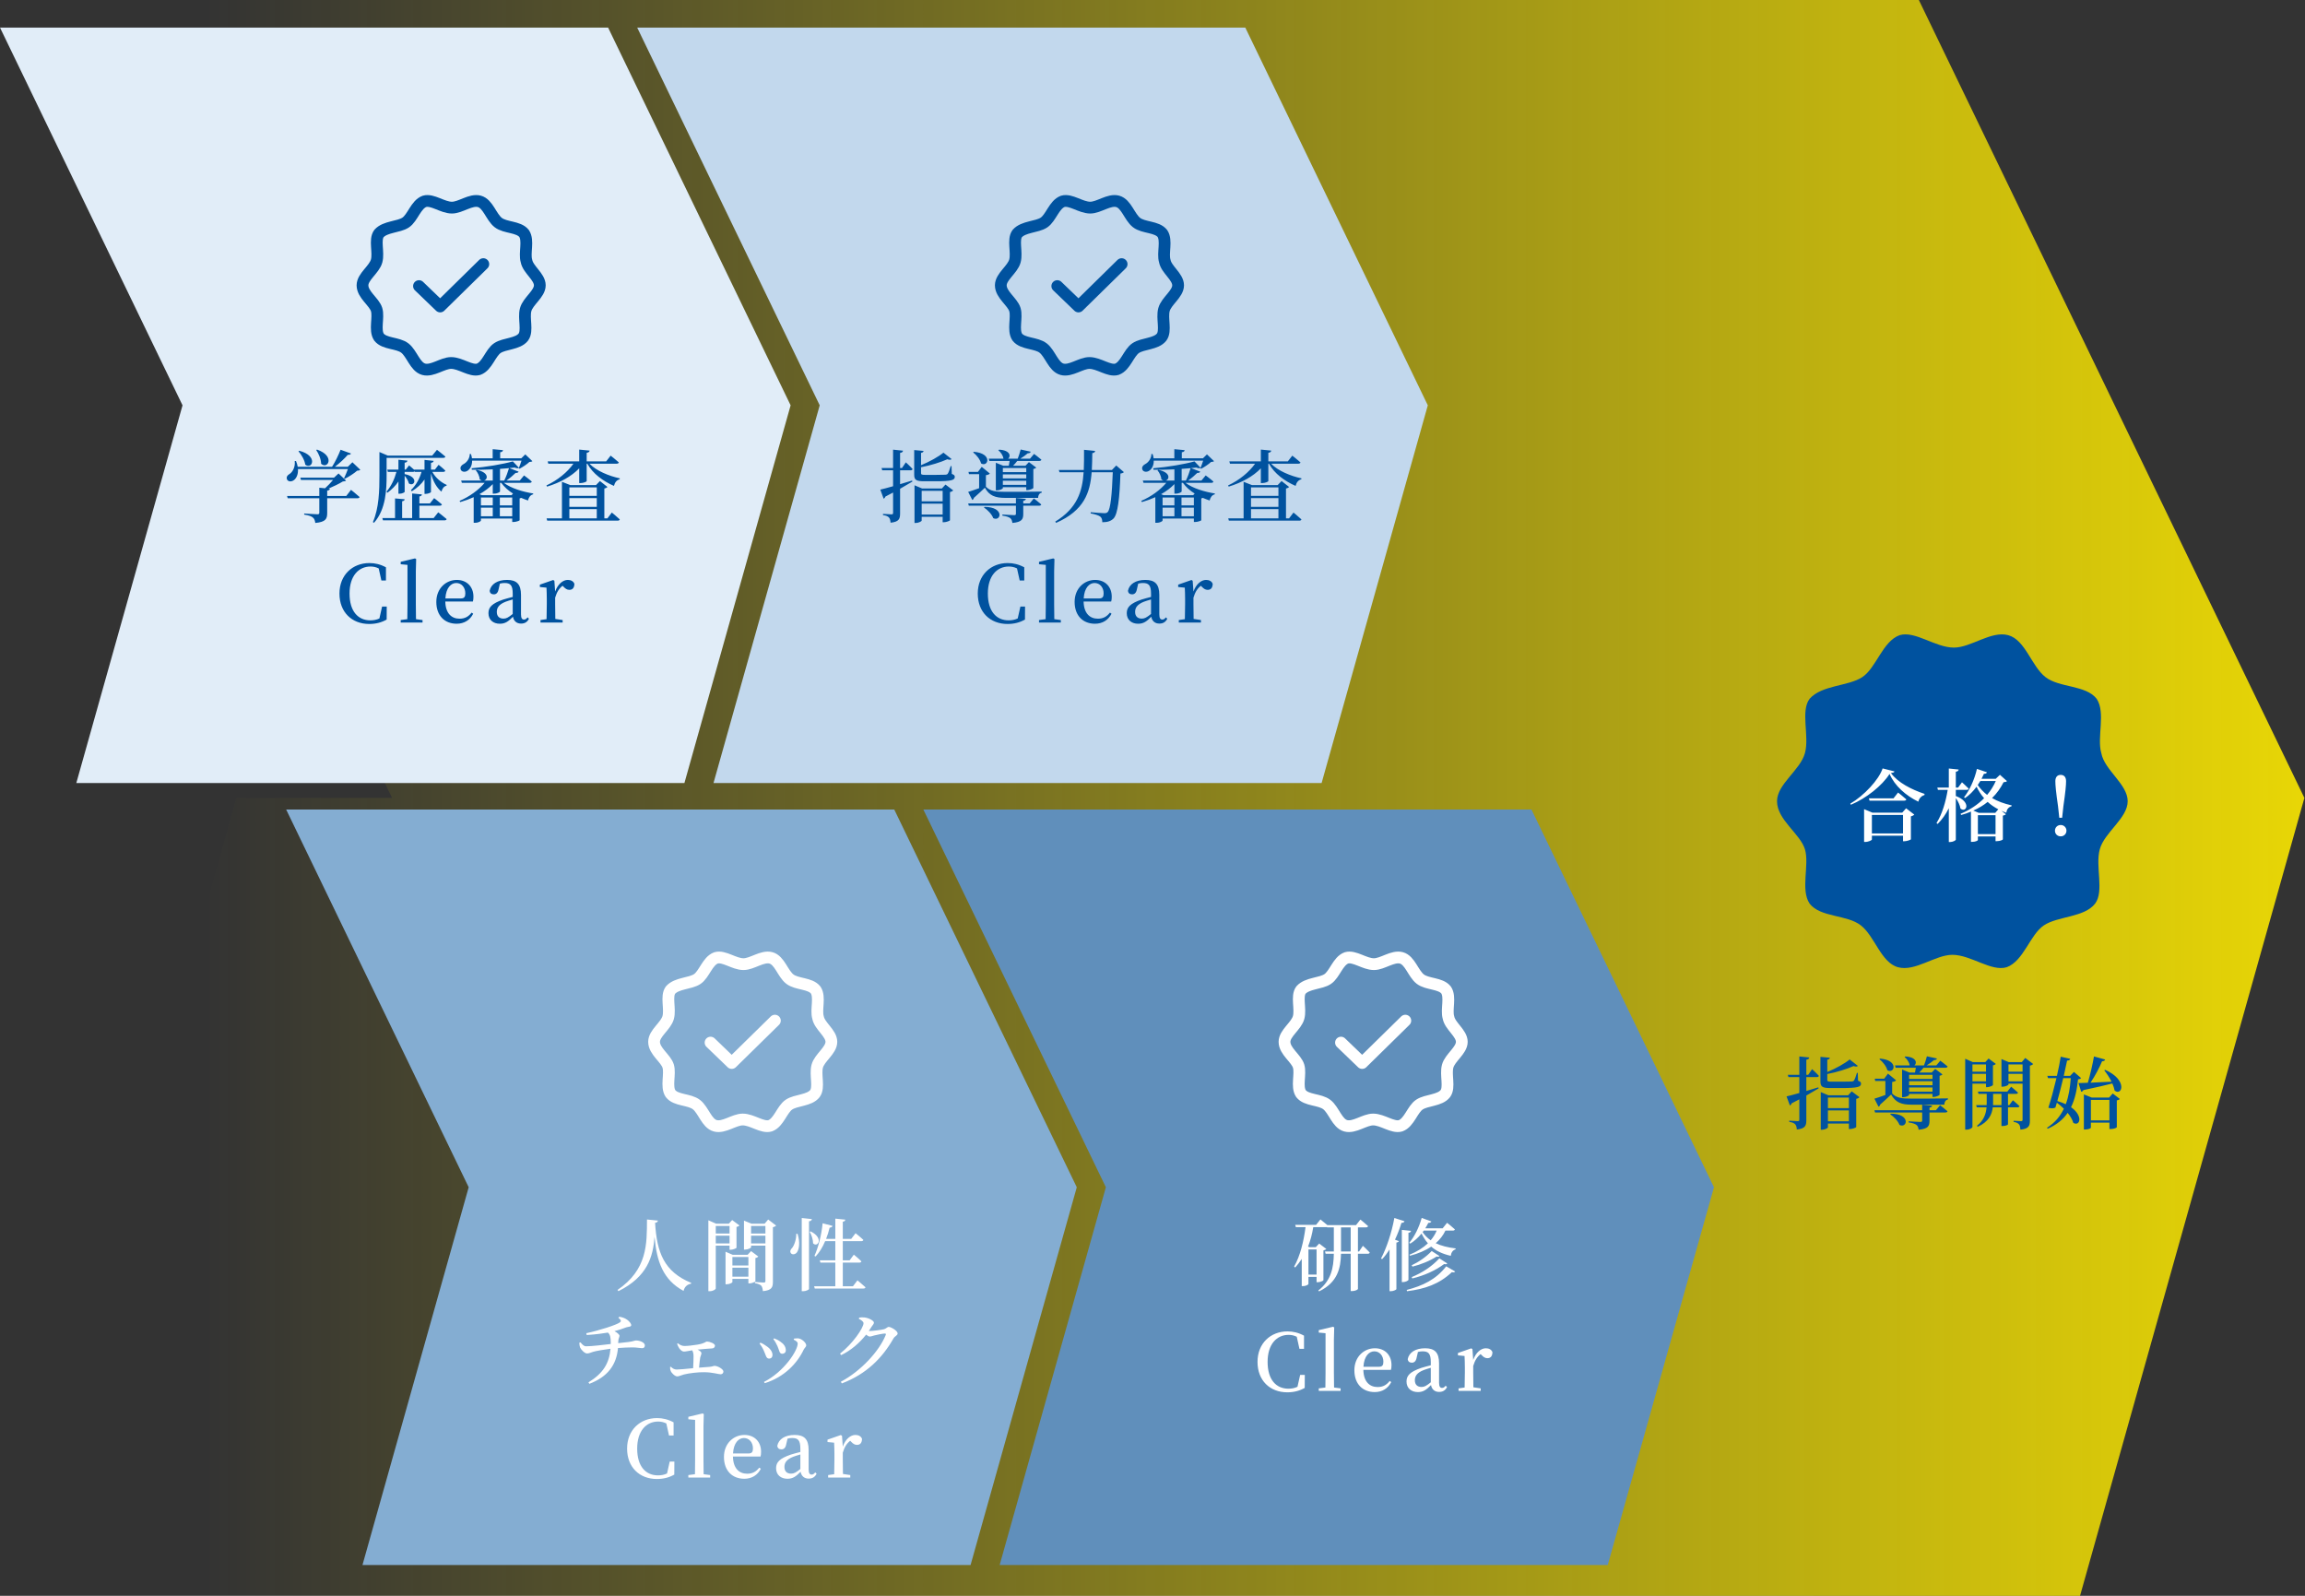
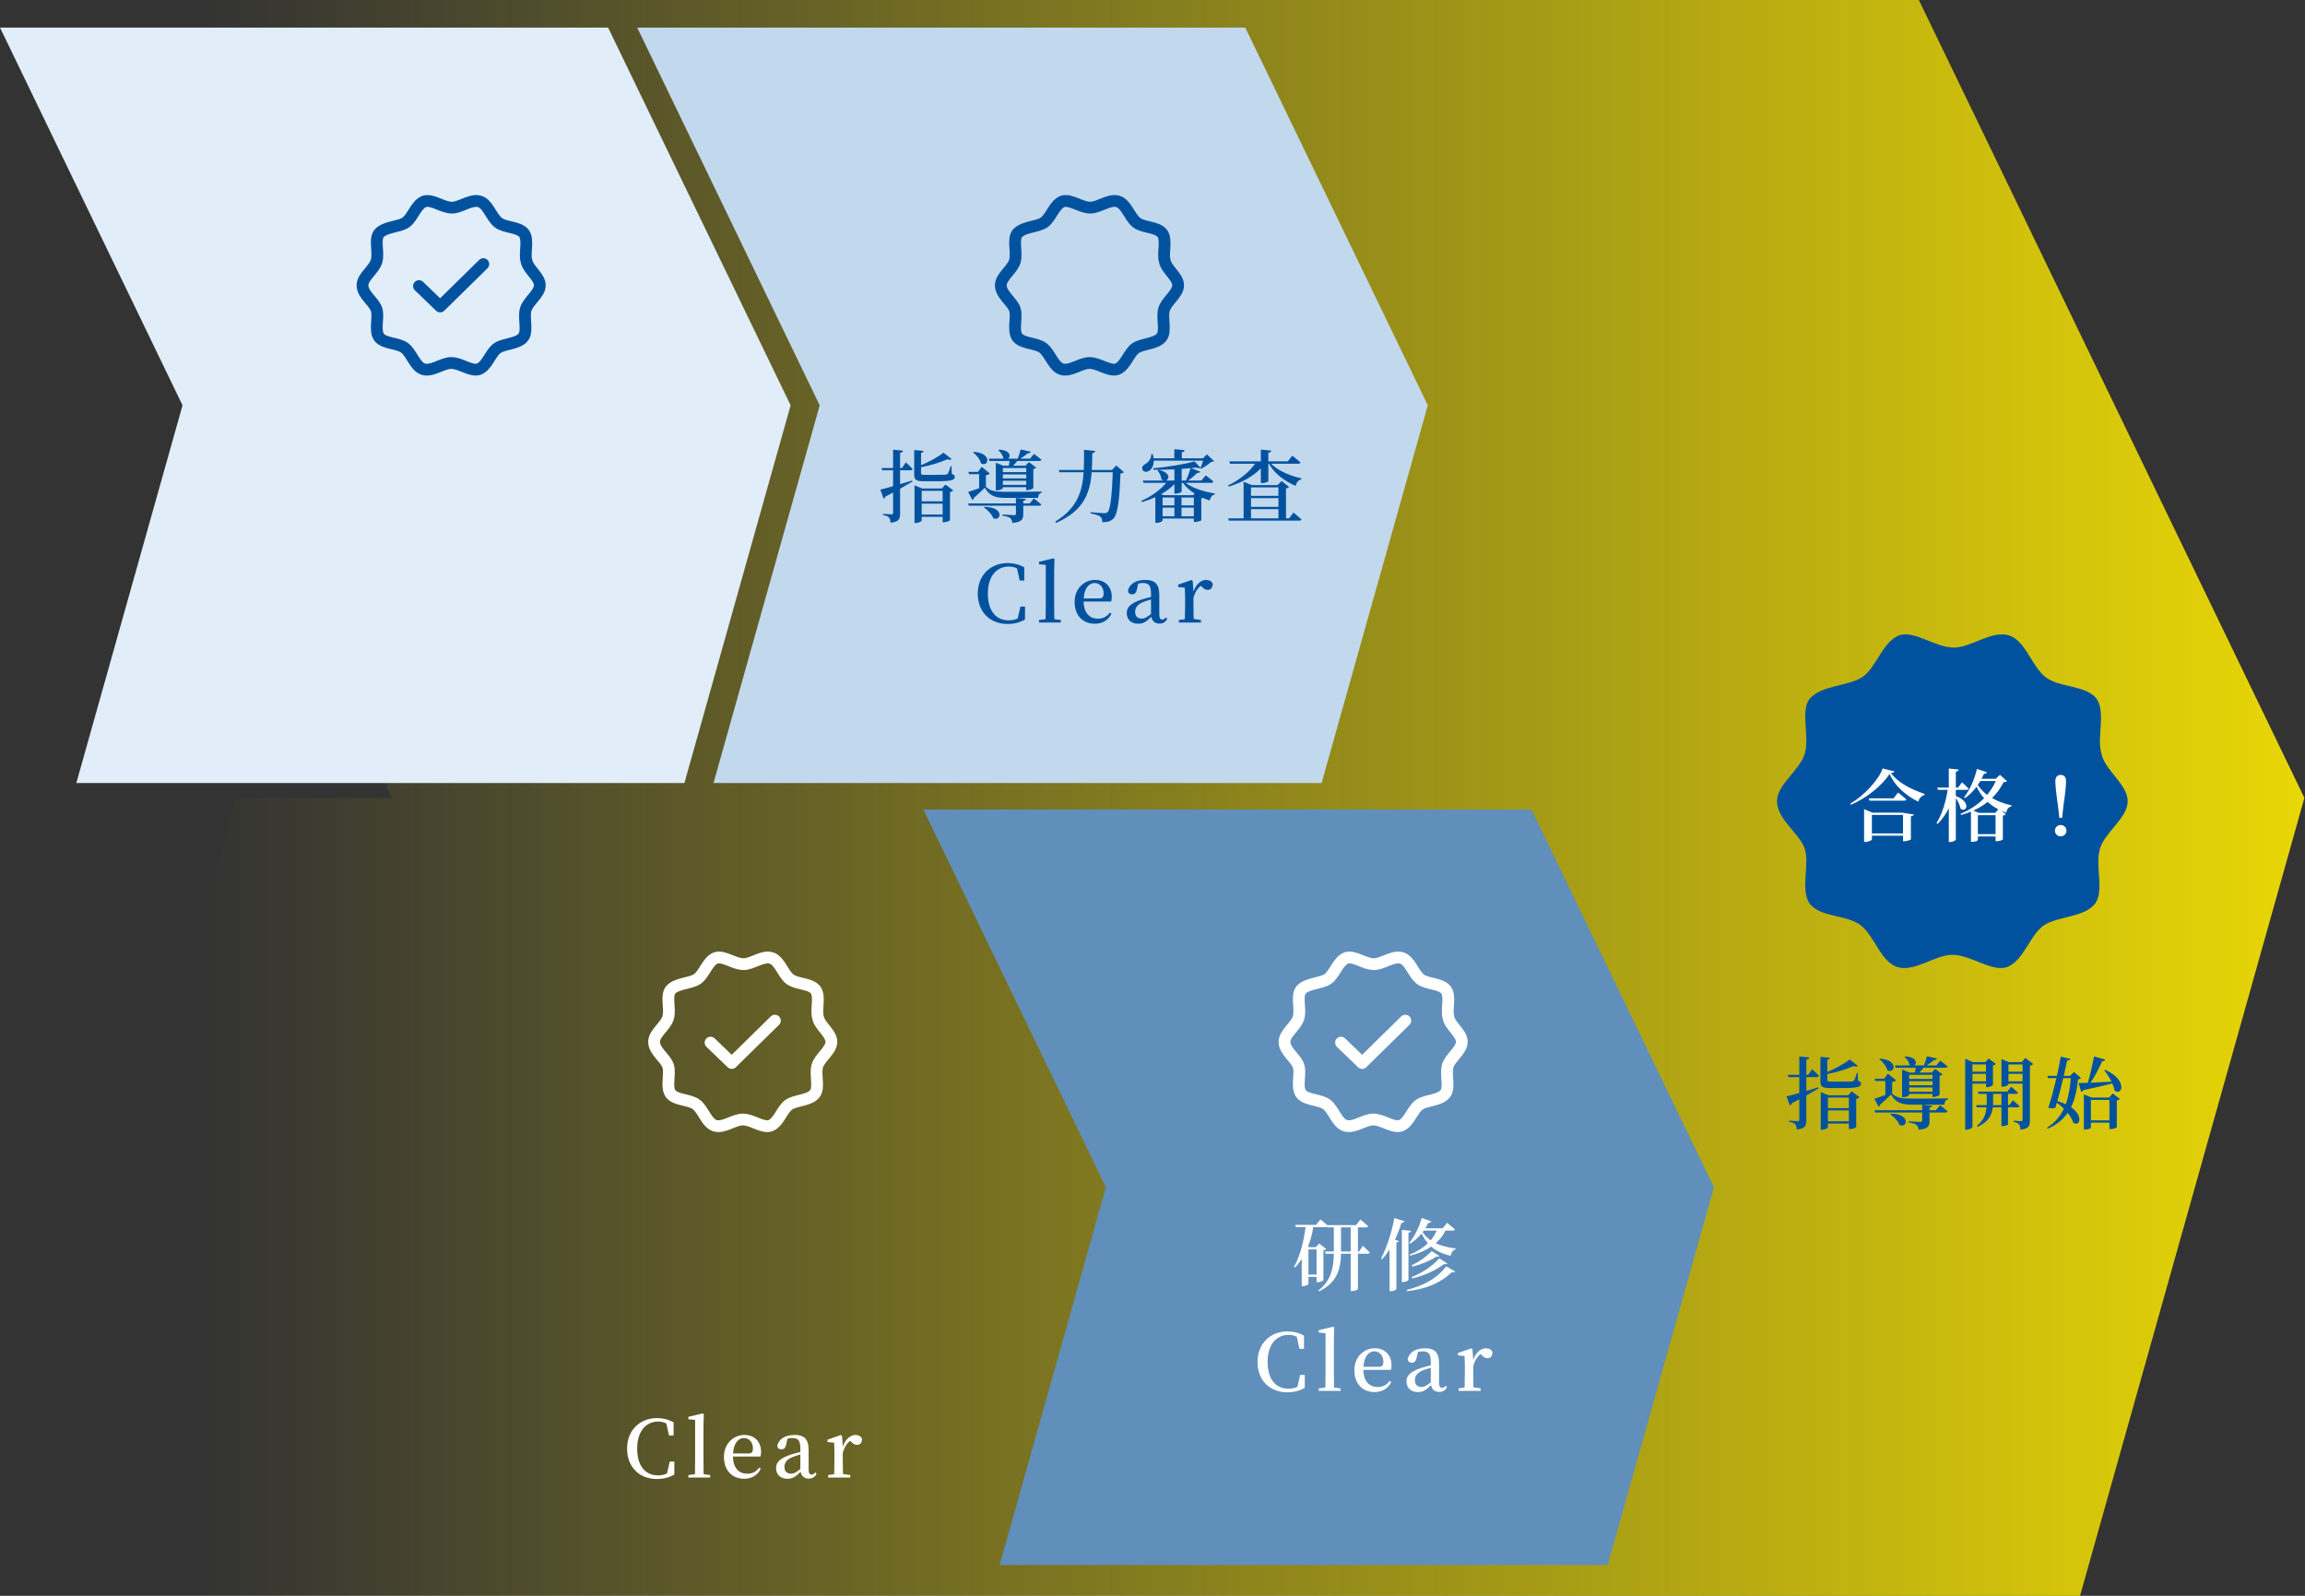
<svg xmlns="http://www.w3.org/2000/svg" width="585" height="405" viewBox="0 0 585 405" fill="none">
  <rect x="0" y="0" width="585" height="405" fill="#333333" stroke="none" />
  <path fill-rule="evenodd" clip-rule="evenodd" d="M486.997 0H1.65L99.5 202.5H60L3.059 405H527.908L584.849 202.5H584.846L486.997 0Z" fill="url(#paint0_linear_2276_8150)" />
  <path fill-rule="evenodd" clip-rule="evenodd" d="M154.334 7H0L46.324 102.867L19.367 198.735H173.701L200.657 102.867L154.334 7Z" fill="#E1EDF8" />
-   <path fill-rule="evenodd" clip-rule="evenodd" d="M226.96 205.45H72.627L118.951 301.317L91.994 397.185H246.328L273.284 301.317L226.96 205.45Z" fill="#84ADD2" />
  <path fill-rule="evenodd" clip-rule="evenodd" d="M316.049 7H161.716L208.04 102.867L181.083 198.735H335.417L362.373 102.867L316.049 7Z" fill="#C2D8ED" />
  <path fill-rule="evenodd" clip-rule="evenodd" d="M388.676 205.45H234.342L280.666 301.317L253.709 397.185H408.043L435 301.317L388.676 205.45Z" fill="#608FBB" />
-   <path d="M80.26 114.22L80.46 114.1C85.18 115.74 83.18 119.24 81.5 117.7C81.48 116.5 80.88 115.14 80.26 114.22ZM75.76 114.54L75.96 114.4C80.86 115.68 79.22 119.28 77.48 117.94C77.32 116.78 76.5 115.38 75.76 114.54ZM87.88 125.88L89.08 124.32C89.08 124.32 90.46 125.4 91.26 126.14C91.2 126.36 91 126.46 90.7 126.46H83.04V130.22C83.04 131.66 82.68 132.48 80.02 132.72C79.94 132.12 79.8 131.66 79.4 131.34C79.02 131.02 78.42 130.8 77.2 130.6V130.32C77.2 130.32 80.04 130.52 80.56 130.52C80.94 130.52 81.04 130.4 81.04 130.1V126.46H73.02L72.86 125.88H81.04V123.78L82.5 123.92C83.18 123.3 83.98 122.48 84.54 121.8H76.38L76.22 121.22H84.78L85.92 120.16L87.82 121.96C87.66 122.12 87.44 122.16 87 122.2C86.1 122.76 84.66 123.46 83.38 124L83.72 124.02C83.68 124.3 83.48 124.46 83.04 124.52V125.88H87.88ZM89.44 117.32L91.44 119.22C91.28 119.4 91.06 119.44 90.64 119.46C89.88 120.14 88.5 121.02 87.5 121.52L87.32 121.38C87.62 120.76 88.02 119.8 88.3 119.04H75.62C75.72 120.48 75.16 121.48 74.52 121.9C73.9 122.32 73.1 122.26 72.84 121.66C72.6 121.06 72.96 120.58 73.48 120.3C74.28 119.8 74.98 118.48 74.8 117.02L75.12 117C75.34 117.52 75.48 118 75.56 118.46H84.28C85.1 117.18 85.94 115.42 86.44 114.14L89.08 115.1C88.98 115.34 88.72 115.46 88.28 115.42C87.48 116.34 86.22 117.54 85 118.46H88.28L89.44 117.32ZM108.04 125.34H107.74V121.7C106.94 122.86 105.86 123.86 104.52 124.68L104.3 124.38C105.6 123.14 106.48 121.5 106.98 119.76H105.3L105.26 119.62C105.16 119.72 105.02 119.76 104.84 119.76H102.7V120.32C106.48 121.06 105.12 123.7 103.76 122.68C103.64 122.04 103.16 121.28 102.7 120.74V124.82C102.7 124.98 102.02 125.3 101.4 125.3H101.12V122.2C100.38 123.28 99.44 124.24 98.32 125.06L98.1 124.76C99.3 123.38 100.12 121.6 100.62 119.76H98.44L98.3 119.18H101.12V116.68L103.4 116.9C103.36 117.18 103.2 117.36 102.7 117.44V119.18H102.98L103.82 118.12C103.82 118.12 104.58 118.72 105.16 119.26L105.14 119.18H107.74V116.72L110.06 116.96C110.02 117.22 109.84 117.4 109.38 117.48V119.18H110.38L111.32 117.96C111.32 117.96 112.4 118.82 113.02 119.44C112.96 119.66 112.78 119.76 112.5 119.76H109.72C110.54 121.28 111.98 122.46 113.36 123.06L113.34 123.26C112.68 123.42 112.26 123.92 112.04 124.78C110.82 123.76 109.92 122.18 109.38 120.16V124.86C109.38 125.02 108.66 125.34 108.04 125.34ZM98.12 116.2V120.56C98.12 124.14 97.98 129.24 94.92 132.68L94.64 132.5C96.2 128.94 96.3 124.44 96.3 120.58V114.72L98.4 115.62H109.7L110.9 114.16C110.9 114.16 112.24 115.18 113.04 115.88C112.98 116.1 112.78 116.2 112.5 116.2H98.12ZM110.06 131.48L111.22 130.02C111.22 130.02 112.54 131.02 113.36 131.74C113.3 131.96 113.1 132.06 112.8 132.06H97.2L97.04 131.48H100.26V126.5L102.7 126.7C102.68 126.98 102.52 127.14 102.06 127.22V131.48H104.6V125.24L107.08 125.48C107.04 125.74 106.9 125.92 106.44 126V127.76H109.12L110.18 126.42C110.18 126.42 111.42 127.36 112.16 128.02C112.1 128.24 111.9 128.34 111.62 128.34H106.44V131.48H110.06ZM126.86 131.02H130V128.84H126.86V131.02ZM122.06 128.84V131.02H125.06V128.84H122.06ZM125.06 125.28V122.86C124.14 123.82 123 124.68 121.68 125.42L122.32 125.68H129.82L130.2 125.26C129.02 124.52 127.98 123.6 127.22 122.54H126.9V124.74C126.88 124.86 126.3 125.28 125.38 125.28H125.06ZM126.9 121.96H127.98C128.44 121.04 128.9 119.76 129.18 118.82C128.48 118.88 127.7 118.94 126.9 119V121.96ZM126.86 126.26V128.26H130V126.26H126.86ZM122.06 126.26V128.26H125.06V126.26H122.06ZM134.44 122.54H127.88C129.66 123.92 132.76 124.84 135.34 125.24L135.3 125.46C134.62 125.62 134.2 126.2 134 127.02C133.42 126.82 132.84 126.6 132.28 126.36C132.16 126.42 132.04 126.46 131.88 126.5V132.04C131.86 132.16 130.92 132.48 130.32 132.48H130V131.6H122.06V132.1C122.06 132.26 121.48 132.68 120.54 132.68H120.22V126.18C119.16 126.66 118.02 127.08 116.82 127.42L116.64 127.12C119.22 126.02 121.5 124.32 123 122.54H117.22L117.04 121.96H122.3C122.12 121.92 121.92 121.8 121.74 121.64C121.72 120.86 121.24 119.92 120.76 119.36L120.96 119.24C124.18 119.88 123.84 121.68 122.84 121.96H125.06V119.12C123.3 119.2 121.46 119.24 119.74 119.22L119.7 118.84C123.24 118.56 127.76 117.78 130.16 117.1L131.7 118.72C131.9 118.22 132.18 117.5 132.36 116.9H119.82C119.84 118.24 119.24 119.14 118.58 119.52C117.98 119.88 117.14 119.78 116.92 119.14C116.72 118.54 117.1 118.08 117.62 117.8C118.4 117.42 119.24 116.38 119.22 115.22H119.52C119.66 115.6 119.74 115.98 119.78 116.32H125.04V114L127.66 114.24C127.62 114.52 127.46 114.72 126.94 114.78V116.32H132.3L133.32 115.32L135.12 117.04C134.96 117.18 134.74 117.22 134.36 117.24C133.76 117.82 132.66 118.54 131.86 118.96L131.66 118.82L131.68 118.76C131.48 118.9 131.1 118.86 130.62 118.66C130.2 118.72 129.74 118.76 129.26 118.8L131.62 119.7C131.52 119.92 131.28 120.06 130.86 120.02C130.28 120.6 129.4 121.36 128.54 121.96H131.92L133 120.66C133 120.66 134.22 121.54 134.96 122.22C134.92 122.44 134.7 122.54 134.44 122.54ZM138.84 123.5L138.68 123.2C141.56 121.86 144.02 119.82 145.54 117.68H139.16L139 117.1H147V114.1L149.64 114.36C149.6 114.64 149.42 114.84 148.9 114.92V117.1H153.84L154.98 115.64C154.98 115.64 156.28 116.64 157.06 117.36C157 117.58 156.8 117.68 156.5 117.68H149.6C151.34 119.5 154.58 120.82 157.3 121.4L157.28 121.64C156.54 121.82 156.04 122.4 155.82 123.32C153.08 122.12 150.46 120.24 149.06 117.68H148.9V122.08C148.9 122.26 148.06 122.6 147.34 122.6H147V118.86C145.04 120.9 142.18 122.48 138.84 123.5ZM144.5 129.22V131.56H151.46V129.22H144.5ZM151.46 123.7H144.5V125.84H151.46V123.7ZM151.46 128.64V126.42H144.5V128.64H151.46ZM154.16 131.56L155.28 130.08C155.28 130.08 156.54 131.1 157.3 131.82C157.24 132.04 157.04 132.14 156.76 132.14H138.88L138.72 131.56H142.62V122.28L144.76 123.12H151.26L152.26 122.08L154.18 123.6C154.04 123.74 153.76 123.9 153.38 123.98V131.56H154.16Z" fill="#00529F" />
-   <path d="M96.973 153.94H98.153L98.133 157.24C96.793 158 95.353 158.36 93.713 158.36C89.313 158.36 86.153 155.38 86.153 150.64C86.153 145.92 89.473 142.9 93.753 142.9C95.173 142.9 96.553 143.22 97.953 143.98V147.32H96.793L96.113 144.26C95.433 143.92 94.753 143.78 94.033 143.78C91.033 143.78 88.713 146.14 88.713 150.64C88.713 155.18 90.893 157.44 93.993 157.44C94.773 157.44 95.533 157.32 96.293 156.96L96.973 153.94ZM105.578 157.14L107.238 157.36V158H101.698V157.36L103.378 157.14C103.398 155.9 103.418 154.58 103.418 153.36V143.36L101.698 143.2V142.58L105.318 141.72L105.618 141.88L105.538 145.02V153.36C105.538 154.58 105.558 155.9 105.578 157.14ZM113.036 151.88H116.956C117.876 151.88 118.096 151.42 118.096 150.58C118.096 149.1 117.156 147.96 115.796 147.96C114.496 147.96 113.196 149.14 113.036 151.88ZM120.016 152.66H113.016C113.076 155.64 114.576 157.02 116.636 157.02C118.056 157.02 118.936 156.44 119.696 155.48L120.096 155.76C119.296 157.34 117.836 158.3 115.896 158.3C112.876 158.3 110.736 156.28 110.736 152.76C110.736 149.3 113.216 147.18 115.936 147.18C118.476 147.18 120.156 148.9 120.156 151.44C120.156 151.94 120.116 152.34 120.016 152.66ZM130.128 155.82V152.14C129.408 152.34 128.728 152.56 128.308 152.72C126.548 153.42 126.088 154.3 126.088 155.3C126.088 156.48 126.788 157 127.788 157C128.508 157 129.008 156.72 130.128 155.82ZM133.908 156.68L134.248 157.04C133.768 157.94 133.128 158.26 132.228 158.26C131.108 158.26 130.388 157.6 130.188 156.52C129.028 157.7 128.248 158.3 126.848 158.3C125.208 158.3 123.968 157.34 123.968 155.62C123.968 154.14 124.808 153.16 127.728 152.16C128.408 151.96 129.288 151.7 130.128 151.5V150.68C130.128 148.54 129.548 147.96 128.048 147.96C127.688 147.96 127.308 148 126.868 148.12L126.528 149.6C126.368 150.44 125.948 150.84 125.328 150.84C124.728 150.84 124.348 150.54 124.268 149.96C124.608 148.24 126.228 147.18 128.688 147.18C131.128 147.18 132.228 148.26 132.228 151V155.92C132.228 156.92 132.528 157.24 132.988 157.24C133.348 157.24 133.568 157.08 133.908 156.68ZM140.696 147.4L140.896 150.14C141.556 148.26 142.856 147.18 144.096 147.18C144.836 147.18 145.536 147.48 145.776 148.18C145.756 149.1 145.376 149.7 144.496 149.7C143.896 149.7 143.476 149.38 143.036 148.92L142.776 148.66C141.896 149.34 141.316 150.26 140.896 151.68V153.36C140.896 154.4 140.916 155.96 140.936 157.08L142.796 157.36V158H137.176V157.36L138.716 157.14C138.756 156 138.776 154.4 138.776 153.36V152.08C138.776 150.82 138.736 150.06 138.696 149.14L137.016 148.98V148.38L140.396 147.2L140.696 147.4Z" fill="#00529F" />
-   <path d="M164.2 309.5L166.98 309.78C166.94 310.06 166.78 310.26 166.26 310.34C166.7 317.88 168.54 322.76 175.42 325.58L175.38 325.8C174.4 325.98 173.74 326.58 173.48 327.62C168.28 324.82 166.66 320.14 166.12 313.9C165.76 318.9 164.32 324.04 156.96 327.68L156.72 327.38C164.32 322.2 164.18 315.74 164.2 309.5ZM185.16 311.14H181.66V313.06H185.16V311.14ZM181.66 315.58H185.16V313.6H181.66V315.58ZM185.16 316.14H181.66V326.98C181.66 327.24 180.98 327.7 180.1 327.7H179.78V309.7L181.74 310.56H184.98L185.82 309.64L187.68 311.02C187.56 311.16 187.28 311.32 186.92 311.38V316.68C186.9 316.8 186.02 317.18 185.44 317.18H185.16V316.14ZM185.88 324.02H189.94V321.74H185.88V324.02ZM189.94 319.02H185.88V321.18H189.94V319.02ZM191.72 319.28V325.16C191.7 325.32 190.82 325.72 190.22 325.72H189.94V324.58H185.88V325.38C185.88 325.56 185.14 325.94 184.4 325.94H184.14V317.68L185.96 318.46H189.74L190.62 317.52L192.46 318.9C192.34 319.06 192.06 319.22 191.72 319.28ZM190.62 315.58H194.26V313.6H190.62V315.58ZM194.26 311.14H190.62V313.06H194.26V311.14ZM194.96 309.5L196.98 311.04C196.84 311.2 196.54 311.38 196.16 311.46V325.3C196.16 326.68 195.88 327.48 193.62 327.68C193.56 327.1 193.46 326.62 193.22 326.32C192.92 326.04 192.5 325.82 191.6 325.66V325.36C191.6 325.36 193.44 325.5 193.82 325.5C194.18 325.5 194.26 325.36 194.26 325.08V316.14H190.62V316.54C190.62 316.72 189.84 317.14 189.08 317.14H188.82V309.78L190.72 310.56H194.06L194.96 309.5ZM202.08 313.14H202.42C203.1 315.34 202.82 317.02 202.26 317.84C201.86 318.38 201.06 318.52 200.72 318.04C200.42 317.62 200.62 317.1 201.04 316.72C201.56 316.08 202.14 314.52 202.08 313.14ZM203.48 309.12L206.06 309.4C206 309.68 205.86 309.88 205.32 309.96V327.12C205.32 327.32 204.54 327.7 203.86 327.7H203.48V309.12ZM205.5 312.62L205.74 312.52C209.16 314.2 207.56 316.72 206.36 315.56C206.36 314.58 205.94 313.36 205.5 312.62ZM216.48 326.44L217.62 324.94C217.62 324.94 218.88 325.98 219.66 326.7C219.62 326.92 219.4 327.02 219.12 327.02H206.78L206.62 326.44H212V320.44H208.22L208.06 319.86H212V315H209.42C208.78 316.52 207.96 317.86 207 318.88L206.7 318.74C207.68 316.6 208.48 313.48 208.78 310.46L211.3 311.12C211.22 311.36 211 311.56 210.56 311.56C210.32 312.56 210.02 313.52 209.66 314.42H212V309.28L214.54 309.54C214.5 309.82 214.36 310 213.9 310.06V314.42H216.04L217.14 312.98C217.14 312.98 218.38 313.96 219.12 314.68C219.06 314.9 218.86 315 218.58 315H213.9V319.86H215.64L216.7 318.42C216.7 318.42 217.92 319.4 218.62 320.12C218.56 320.34 218.38 320.44 218.1 320.44H213.9V326.44H216.48ZM156.903 340.62V340.88C158.003 340.76 158.983 340.66 159.583 340.58C160.843 340.4 161.083 340.2 161.403 340.2C162.443 340.2 163.663 340.74 163.663 341.44C163.663 341.94 163.403 342.16 162.943 342.16C162.523 342.16 161.603 341.96 160.543 341.96C159.563 341.96 158.103 342.02 156.843 342.12C156.463 346.44 154.203 349.44 149.583 351.2L149.343 350.84C153.043 348.56 154.623 346.04 154.943 342.3C153.383 342.5 151.243 342.86 150.543 343.08C149.963 343.24 149.543 343.5 148.983 343.5C148.383 343.5 147.483 342.56 147.223 341.98C147.123 341.7 147.043 341.3 147.023 340.78L147.323 340.68C147.863 341.32 148.223 341.68 148.763 341.68C150.123 341.68 153.363 341.3 155.003 341.1V340.6C154.983 339.46 154.883 338.72 154.283 338.2C153.123 338.4 151.363 338.66 148.903 338.82L148.803 338.36C152.143 337.64 156.403 336.28 157.343 335.6C157.703 335.32 157.683 335.04 156.943 334.44L157.183 334.18C158.203 334.34 158.743 334.64 159.223 334.98C159.663 335.3 160.203 335.9 160.203 336.32C160.203 336.76 159.443 336.7 158.923 336.88C157.823 337.3 156.943 337.58 155.943 337.84C156.663 338.2 157.223 338.72 157.223 339C157.223 339.46 156.923 339.6 156.903 340.62ZM171.837 341.04L172.037 340.92C172.557 341.32 173.077 341.6 173.697 341.6C174.497 341.6 175.797 341.46 176.997 341.26C179.017 340.92 179.037 340.48 179.397 340.48C180.197 340.48 181.457 341.02 181.457 341.5C181.457 341.84 181.237 342.2 180.717 342.22C180.137 342.26 178.737 342.34 177.037 342.52C177.597 342.78 178.017 343.1 178.017 343.46C178.017 343.76 177.797 344.1 177.717 344.5C177.617 345.12 177.497 346.12 177.417 347.1C178.417 347.02 179.357 346.94 180.037 346.9C180.897 346.82 181.097 346.64 181.337 346.64C182.117 346.64 183.597 347.46 183.597 348.08C183.597 348.48 183.317 348.78 182.897 348.78C182.317 348.78 180.857 348.28 178.817 348.26C177.277 348.22 174.877 348.5 173.557 348.84C172.817 349.04 172.317 349.32 171.877 349.32C171.297 349.32 170.417 348.44 170.237 347.98C170.117 347.72 170.077 347.44 170.057 346.96L170.277 346.88C170.697 347.3 171.137 347.58 171.737 347.58C172.397 347.58 174.117 347.42 175.917 347.24C175.977 346.26 176.017 345 176.017 344.2C176.017 343.54 175.897 343.08 175.677 342.7C174.657 342.86 174.017 343.02 173.557 343.02C173.157 343.02 172.697 342.62 172.397 342.2C172.157 341.84 171.957 341.42 171.837 341.04ZM197.317 341.64C197.077 341.08 196.637 340.28 196.277 339.88L196.477 339.66C197.097 339.92 197.577 340.14 198.077 340.52C198.897 341.06 199.437 341.78 199.437 342.7C199.437 343.28 198.997 343.58 198.537 343.58C197.757 343.58 197.817 342.72 197.317 341.64ZM203.957 342.56C202.357 345.96 199.077 349.5 194.097 351.04L193.897 350.72C198.957 348.16 202.457 342.8 202.457 340.96C202.457 340.62 202.097 340.32 201.437 340L201.497 339.74C201.777 339.7 202.197 339.64 202.537 339.66C203.457 339.72 204.617 340.78 204.617 341.44C204.617 341.82 204.177 342.1 203.957 342.56ZM193.857 342.8C193.517 342.04 193.157 341.46 192.777 340.98L192.997 340.76C193.577 340.98 194.137 341.34 194.477 341.6C195.477 342.24 196.057 343.06 196.057 343.9C196.057 344.4 195.757 344.8 195.177 344.8C194.417 344.8 194.377 343.9 193.857 342.8ZM220.497 337.8H220.657C221.477 337.8 223.857 337.5 224.377 337.34C224.917 337.2 225.177 336.76 225.577 336.76C226.117 336.76 227.817 337.74 227.817 338.42C227.817 338.92 227.097 339.1 226.777 339.66C223.917 344.7 219.817 348.78 213.657 351.1L213.397 350.68C218.497 347.98 223.177 342.88 224.797 338.8C224.897 338.54 224.797 338.44 224.597 338.44C224.157 338.44 222.457 338.76 221.837 338.94C221.417 339.06 221.057 339.2 220.717 339.2C220.477 339.2 220.157 339 219.817 338.72C218.137 340.84 215.957 342.74 213.477 343.92L213.197 343.54C216.377 341.06 219.157 337.04 219.157 335.82C219.157 335.44 218.657 335.04 217.977 334.72L218.057 334.4C218.437 334.34 218.817 334.3 219.377 334.36C220.477 334.46 221.797 335.2 221.797 335.66C221.797 336.04 221.537 336.18 221.217 336.7C220.997 337.06 220.757 337.44 220.497 337.8Z" fill="white" />
  <path d="M169.973 370.94H171.153L171.133 374.24C169.793 375 168.353 375.36 166.713 375.36C162.313 375.36 159.153 372.38 159.153 367.64C159.153 362.92 162.473 359.9 166.753 359.9C168.173 359.9 169.553 360.22 170.953 360.98V364.32H169.793L169.113 361.26C168.433 360.92 167.753 360.78 167.033 360.78C164.033 360.78 161.713 363.14 161.713 367.64C161.713 372.18 163.893 374.44 166.993 374.44C167.773 374.44 168.533 374.32 169.293 373.96L169.973 370.94ZM178.578 374.14L180.238 374.36V375H174.698V374.36L176.378 374.14C176.398 372.9 176.418 371.58 176.418 370.36V360.36L174.698 360.2V359.58L178.318 358.72L178.618 358.88L178.538 362.02V370.36C178.538 371.58 178.558 372.9 178.578 374.14ZM186.036 368.88H189.956C190.876 368.88 191.096 368.42 191.096 367.58C191.096 366.1 190.156 364.96 188.796 364.96C187.496 364.96 186.196 366.14 186.036 368.88ZM193.016 369.66H186.016C186.076 372.64 187.576 374.02 189.636 374.02C191.056 374.02 191.936 373.44 192.696 372.48L193.096 372.76C192.296 374.34 190.836 375.3 188.896 375.3C185.876 375.3 183.736 373.28 183.736 369.76C183.736 366.3 186.216 364.18 188.936 364.18C191.476 364.18 193.156 365.9 193.156 368.44C193.156 368.94 193.116 369.34 193.016 369.66ZM203.128 372.82V369.14C202.408 369.34 201.728 369.56 201.308 369.72C199.548 370.42 199.088 371.3 199.088 372.3C199.088 373.48 199.788 374 200.788 374C201.508 374 202.008 373.72 203.128 372.82ZM206.908 373.68L207.248 374.04C206.768 374.94 206.128 375.26 205.228 375.26C204.108 375.26 203.388 374.6 203.188 373.52C202.028 374.7 201.248 375.3 199.848 375.3C198.208 375.3 196.968 374.34 196.968 372.62C196.968 371.14 197.808 370.16 200.728 369.16C201.408 368.96 202.288 368.7 203.128 368.5V367.68C203.128 365.54 202.548 364.96 201.048 364.96C200.688 364.96 200.308 365 199.868 365.12L199.528 366.6C199.368 367.44 198.948 367.84 198.328 367.84C197.728 367.84 197.348 367.54 197.268 366.96C197.608 365.24 199.228 364.18 201.688 364.18C204.128 364.18 205.228 365.26 205.228 368V372.92C205.228 373.92 205.528 374.24 205.988 374.24C206.348 374.24 206.568 374.08 206.908 373.68ZM213.696 364.4L213.896 367.14C214.556 365.26 215.856 364.18 217.096 364.18C217.836 364.18 218.536 364.48 218.776 365.18C218.756 366.1 218.376 366.7 217.496 366.7C216.896 366.7 216.476 366.38 216.036 365.92L215.776 365.66C214.896 366.34 214.316 367.26 213.896 368.68V370.36C213.896 371.4 213.916 372.96 213.936 374.08L215.796 374.36V375H210.176V374.36L211.716 374.14C211.756 373 211.776 371.4 211.776 370.36V369.08C211.776 367.82 211.736 367.06 211.696 366.14L210.016 365.98V365.38L213.396 364.2L213.696 364.4Z" fill="white" />
  <path d="M329.973 348.94H331.153L331.133 352.24C329.793 353 328.353 353.36 326.713 353.36C322.313 353.36 319.153 350.38 319.153 345.64C319.153 340.92 322.473 337.9 326.753 337.9C328.173 337.9 329.553 338.22 330.953 338.98V342.32H329.793L329.113 339.26C328.433 338.92 327.753 338.78 327.033 338.78C324.033 338.78 321.713 341.14 321.713 345.64C321.713 350.18 323.893 352.44 326.993 352.44C327.773 352.44 328.533 352.32 329.293 351.96L329.973 348.94ZM338.578 352.14L340.238 352.36V353H334.698V352.36L336.378 352.14C336.398 350.9 336.418 349.58 336.418 348.36V338.36L334.698 338.2V337.58L338.318 336.72L338.618 336.88L338.538 340.02V348.36C338.538 349.58 338.558 350.9 338.578 352.14ZM346.036 346.88H349.956C350.876 346.88 351.096 346.42 351.096 345.58C351.096 344.1 350.156 342.96 348.796 342.96C347.496 342.96 346.196 344.14 346.036 346.88ZM353.016 347.66H346.016C346.076 350.64 347.576 352.02 349.636 352.02C351.056 352.02 351.936 351.44 352.696 350.48L353.096 350.76C352.296 352.34 350.836 353.3 348.896 353.3C345.876 353.3 343.736 351.28 343.736 347.76C343.736 344.3 346.216 342.18 348.936 342.18C351.476 342.18 353.156 343.9 353.156 346.44C353.156 346.94 353.116 347.34 353.016 347.66ZM363.128 350.82V347.14C362.408 347.34 361.728 347.56 361.308 347.72C359.548 348.42 359.088 349.3 359.088 350.3C359.088 351.48 359.788 352 360.788 352C361.508 352 362.008 351.72 363.128 350.82ZM366.908 351.68L367.248 352.04C366.768 352.94 366.128 353.26 365.228 353.26C364.108 353.26 363.388 352.6 363.188 351.52C362.028 352.7 361.248 353.3 359.848 353.3C358.208 353.3 356.968 352.34 356.968 350.62C356.968 349.14 357.808 348.16 360.728 347.16C361.408 346.96 362.288 346.7 363.128 346.5V345.68C363.128 343.54 362.548 342.96 361.048 342.96C360.688 342.96 360.308 343 359.868 343.12L359.528 344.6C359.368 345.44 358.948 345.84 358.328 345.84C357.728 345.84 357.348 345.54 357.268 344.96C357.608 343.24 359.228 342.18 361.688 342.18C364.128 342.18 365.228 343.26 365.228 346V350.92C365.228 351.92 365.528 352.24 365.988 352.24C366.348 352.24 366.568 352.08 366.908 351.68ZM373.696 342.4L373.896 345.14C374.556 343.26 375.856 342.18 377.096 342.18C377.836 342.18 378.536 342.48 378.776 343.18C378.756 344.1 378.376 344.7 377.496 344.7C376.896 344.7 376.476 344.38 376.036 343.92L375.776 343.66C374.896 344.34 374.316 345.26 373.896 346.68V348.36C373.896 349.4 373.916 350.96 373.936 352.08L375.796 352.36V353H370.176V352.36L371.716 352.14C371.756 351 371.776 349.4 371.776 348.36V347.08C371.776 345.82 371.736 345.06 371.696 344.14L370.016 343.98V343.38L373.396 342.2L373.696 342.4Z" fill="white" />
  <path d="M231.1 119.36H228.44V122.88C229.42 122.6 230.46 122.28 231.48 121.96L231.56 122.22C230.74 122.72 229.7 123.32 228.44 124.04V130.32C228.44 131.68 228.16 132.44 226.02 132.66C225.98 132.08 225.88 131.64 225.62 131.34C225.34 131.04 224.92 130.84 224.1 130.72V130.42C224.1 130.42 225.86 130.54 226.24 130.54C226.56 130.54 226.66 130.44 226.66 130.18V125C226.06 125.32 225.4 125.66 224.72 126.02C224.64 126.26 224.48 126.48 224.26 126.56L223.42 124.26C224.08 124.12 225.24 123.8 226.66 123.4V119.36H223.9L223.74 118.78H226.66V114.12L229.18 114.38C229.14 114.68 228.94 114.88 228.44 114.94V118.78H228.92L229.9 117.34C229.9 117.34 231 118.34 231.62 119.04C231.58 119.26 231.36 119.36 231.1 119.36ZM233.92 130.58H239.24V127.82H233.92V130.58ZM239.24 124.56H233.92V127.24H239.24V124.56ZM239.04 123.98L239.96 122.98L241.92 124.46C241.78 124.62 241.5 124.8 241.1 124.88V132.04C241.08 132.18 240.16 132.54 239.54 132.54H239.24V131.16H233.92V132.12C233.92 132.3 233.16 132.72 232.4 132.72H232.1V123.16L234.04 123.98H239.04ZM241.5 118.3L241.56 120.28C242.16 120.48 242.32 120.68 242.32 121.04C242.32 121.84 241.5 122.14 237.42 122.14H234.58C232.52 122.14 232.02 121.82 232.02 120.46V114.22L234.4 114.44C234.36 114.7 234.18 114.88 233.76 114.94V118.06C235.94 117.18 238.24 115.88 239.44 114.88L241.52 116.52C241.34 116.72 240.98 116.74 240.42 116.56C238.78 117.3 236.26 118.1 233.76 118.58V120.08C233.76 120.42 233.9 120.52 234.82 120.52H237.56C238.66 120.52 239.58 120.5 239.94 120.48C240.26 120.46 240.4 120.4 240.52 120.24C240.72 119.98 241 119.26 241.28 118.3H241.5ZM260.46 118.78H254.52V119.82H260.46V118.78ZM254.52 123.06H260.46V122H254.52V123.06ZM254.52 120.4V121.42H260.46V120.4H254.52ZM251.1 116.98L250.94 116.4H254.72L254.66 116.36C254.56 115.58 253.96 114.74 253.38 114.28L253.56 114.12C256.44 114.26 256.6 115.86 255.86 116.4H258.3C258.58 115.7 258.86 114.78 259.04 114.08L261.6 114.64C261.52 114.88 261.28 115.06 260.84 115.04C260.38 115.46 259.64 115.98 258.96 116.4H261.42L262.44 115.2C262.44 115.2 263.56 116.02 264.3 116.66C264.24 116.88 264.04 116.98 263.76 116.98H258.18C257.86 117.4 257.48 117.84 257.12 118.2H260.26L261.14 117.28L263 118.68C262.88 118.82 262.62 118.96 262.26 119.04V123.86C262.24 123.98 261.34 124.4 260.74 124.4H260.46V123.64H254.52V123.88C254.52 124.06 253.74 124.46 253 124.46H252.74V117.44L254.62 118.2H256.02C256.08 117.82 256.16 117.38 256.24 116.98H251.1ZM246.98 114.82L247.16 114.66C252.02 115.08 250.8 118.66 249 117.62C248.74 116.6 247.82 115.44 246.98 114.82ZM249.72 128.8L249.88 128.64C255.06 128.68 254.04 132.48 252.08 131.5C251.72 130.5 250.64 129.4 249.72 128.8ZM261.34 127.76L262.38 126.5C262.38 126.5 263.54 127.36 264.26 128.02C264.22 128.24 264.02 128.34 263.74 128.34H259.7V130.42C259.7 131.76 259.38 132.5 256.94 132.72C256.86 132.18 256.74 131.78 256.4 131.5C256.04 131.24 255.5 131.02 254.4 130.86V130.58C254.4 130.58 256.92 130.74 257.38 130.74C257.76 130.74 257.84 130.64 257.84 130.36V128.34H245.88L245.72 127.76H257.84V126.38L260.38 126.62C260.32 126.88 260.14 127.02 259.7 127.1V127.76H261.34ZM250.22 120.6V123.52C251.32 124.68 252.72 124.82 255.14 124.82C257.2 124.82 262.32 124.82 264.38 124.76V125.04C263.76 125.16 263.48 125.7 263.46 126.36H255.16C252.52 126.36 251.08 125.78 249.96 123.78C249.32 124.4 248.38 125.28 247.18 126.34C247.12 126.6 246.98 126.8 246.76 126.88L245.72 124.84C246.24 124.68 247.3 124.34 248.5 123.9V120.34H245.92L245.8 119.76H248.2L249.16 118.48L251.22 120.18C251.08 120.36 250.78 120.52 250.22 120.6ZM283.3 118.14L285.24 119.82C285.08 120 284.82 120.12 284.36 120.18C284.16 126.4 283.7 130.46 282.62 131.58C281.94 132.26 281.08 132.54 279.76 132.54C279.76 131.96 279.64 131.44 279.26 131.12C278.86 130.8 277.84 130.48 276.8 130.3L276.82 130C277.96 130.1 279.74 130.24 280.28 130.24C280.68 130.24 280.88 130.18 281.1 129.98C281.86 129.32 282.22 125.28 282.42 119.86H277.06C276.66 125.06 275.14 129.56 268.04 132.7L267.82 132.38C273.4 128.96 274.7 124.74 275.02 119.86H268.9L268.72 119.28H275.06C275.14 117.64 275.12 115.94 275.12 114.16L277.94 114.44C277.9 114.74 277.72 114.94 277.22 115C277.2 116.46 277.18 117.9 277.1 119.28H282.2L283.3 118.14ZM299.86 131.02H303V128.84H299.86V131.02ZM295.06 128.84V131.02H298.06V128.84H295.06ZM298.06 125.28V122.86C297.14 123.82 296 124.68 294.68 125.42L295.32 125.68H302.82L303.2 125.26C302.02 124.52 300.98 123.6 300.22 122.54H299.9V124.74C299.88 124.86 299.3 125.28 298.38 125.28H298.06ZM299.9 121.96H300.98C301.44 121.04 301.9 119.76 302.18 118.82C301.48 118.88 300.7 118.94 299.9 119V121.96ZM299.86 126.26V128.26H303V126.26H299.86ZM295.06 126.26V128.26H298.06V126.26H295.06ZM307.44 122.54H300.88C302.66 123.92 305.76 124.84 308.34 125.24L308.3 125.46C307.62 125.62 307.2 126.2 307 127.02C306.42 126.82 305.84 126.6 305.28 126.36C305.16 126.42 305.04 126.46 304.88 126.5V132.04C304.86 132.16 303.92 132.48 303.32 132.48H303V131.6H295.06V132.1C295.06 132.26 294.48 132.68 293.54 132.68H293.22V126.18C292.16 126.66 291.02 127.08 289.82 127.42L289.64 127.12C292.22 126.02 294.5 124.32 296 122.54H290.22L290.04 121.96H295.3C295.12 121.92 294.92 121.8 294.74 121.64C294.72 120.86 294.24 119.92 293.76 119.36L293.96 119.24C297.18 119.88 296.84 121.68 295.84 121.96H298.06V119.12C296.3 119.2 294.46 119.24 292.74 119.22L292.7 118.84C296.24 118.56 300.76 117.78 303.16 117.1L304.7 118.72C304.9 118.22 305.18 117.5 305.36 116.9H292.82C292.84 118.24 292.24 119.14 291.58 119.52C290.98 119.88 290.14 119.78 289.92 119.14C289.72 118.54 290.1 118.08 290.62 117.8C291.4 117.42 292.24 116.38 292.22 115.22H292.52C292.66 115.6 292.74 115.98 292.78 116.32H298.04V114L300.66 114.24C300.62 114.52 300.46 114.72 299.94 114.78V116.32H305.3L306.32 115.32L308.12 117.04C307.96 117.18 307.74 117.22 307.36 117.24C306.76 117.82 305.66 118.54 304.86 118.96L304.66 118.82L304.68 118.76C304.48 118.9 304.1 118.86 303.62 118.66C303.2 118.72 302.74 118.76 302.26 118.8L304.62 119.7C304.52 119.92 304.28 120.06 303.86 120.02C303.28 120.6 302.4 121.36 301.54 121.96H304.92L306 120.66C306 120.66 307.22 121.54 307.96 122.22C307.92 122.44 307.7 122.54 307.44 122.54ZM311.84 123.5L311.68 123.2C314.56 121.86 317.02 119.82 318.54 117.68H312.16L312 117.1H320V114.1L322.64 114.36C322.6 114.64 322.42 114.84 321.9 114.92V117.1H326.84L327.98 115.64C327.98 115.64 329.28 116.64 330.06 117.36C330 117.58 329.8 117.68 329.5 117.68H322.6C324.34 119.5 327.58 120.82 330.3 121.4L330.28 121.64C329.54 121.82 329.04 122.4 328.82 123.32C326.08 122.12 323.46 120.24 322.06 117.68H321.9V122.08C321.9 122.26 321.06 122.6 320.34 122.6H320V118.86C318.04 120.9 315.18 122.48 311.84 123.5ZM317.5 129.22V131.56H324.46V129.22H317.5ZM324.46 123.7H317.5V125.84H324.46V123.7ZM324.46 128.64V126.42H317.5V128.64H324.46ZM327.16 131.56L328.28 130.08C328.28 130.08 329.54 131.1 330.3 131.82C330.24 132.04 330.04 132.14 329.76 132.14H311.88L311.72 131.56H315.62V122.28L317.76 123.12H324.26L325.26 122.08L327.18 123.6C327.04 123.74 326.76 123.9 326.38 123.98V131.56H327.16Z" fill="#00529F" />
  <path d="M258.973 153.94H260.153L260.133 157.24C258.793 158 257.353 158.36 255.713 158.36C251.313 158.36 248.153 155.38 248.153 150.64C248.153 145.92 251.473 142.9 255.753 142.9C257.173 142.9 258.553 143.22 259.953 143.98V147.32H258.793L258.113 144.26C257.433 143.92 256.753 143.78 256.033 143.78C253.033 143.78 250.713 146.14 250.713 150.64C250.713 155.18 252.893 157.44 255.993 157.44C256.773 157.44 257.533 157.32 258.293 156.96L258.973 153.94ZM267.578 157.14L269.238 157.36V158H263.698V157.36L265.378 157.14C265.398 155.9 265.418 154.58 265.418 153.36V143.36L263.698 143.2V142.58L267.318 141.72L267.618 141.88L267.538 145.02V153.36C267.538 154.58 267.558 155.9 267.578 157.14ZM275.036 151.88H278.956C279.876 151.88 280.096 151.42 280.096 150.58C280.096 149.1 279.156 147.96 277.796 147.96C276.496 147.96 275.196 149.14 275.036 151.88ZM282.016 152.66H275.016C275.076 155.64 276.576 157.02 278.636 157.02C280.056 157.02 280.936 156.44 281.696 155.48L282.096 155.76C281.296 157.34 279.836 158.3 277.896 158.3C274.876 158.3 272.736 156.28 272.736 152.76C272.736 149.3 275.216 147.18 277.936 147.18C280.476 147.18 282.156 148.9 282.156 151.44C282.156 151.94 282.116 152.34 282.016 152.66ZM292.128 155.82V152.14C291.408 152.34 290.728 152.56 290.308 152.72C288.548 153.42 288.088 154.3 288.088 155.3C288.088 156.48 288.788 157 289.788 157C290.508 157 291.008 156.72 292.128 155.82ZM295.908 156.68L296.248 157.04C295.768 157.94 295.128 158.26 294.228 158.26C293.108 158.26 292.388 157.6 292.188 156.52C291.028 157.7 290.248 158.3 288.848 158.3C287.208 158.3 285.968 157.34 285.968 155.62C285.968 154.14 286.808 153.16 289.728 152.16C290.408 151.96 291.288 151.7 292.128 151.5V150.68C292.128 148.54 291.548 147.96 290.048 147.96C289.688 147.96 289.308 148 288.868 148.12L288.528 149.6C288.368 150.44 287.948 150.84 287.328 150.84C286.728 150.84 286.348 150.54 286.268 149.96C286.608 148.24 288.228 147.18 290.688 147.18C293.128 147.18 294.228 148.26 294.228 151V155.92C294.228 156.92 294.528 157.24 294.988 157.24C295.348 157.24 295.568 157.08 295.908 156.68ZM302.696 147.4L302.896 150.14C303.556 148.26 304.856 147.18 306.096 147.18C306.836 147.18 307.536 147.48 307.776 148.18C307.756 149.1 307.376 149.7 306.496 149.7C305.896 149.7 305.476 149.38 305.036 148.92L304.776 148.66C303.896 149.34 303.316 150.26 302.896 151.68V153.36C302.896 154.4 302.916 155.96 302.936 157.08L304.796 157.36V158H299.176V157.36L300.716 157.14C300.756 156 300.776 154.4 300.776 153.36V152.08C300.776 150.82 300.736 150.06 300.696 149.14L299.016 148.98V148.38L302.396 147.2L302.696 147.4Z" fill="#00529F" />
  <path d="M340.34 317.62H342.8V311.5H340.34V317.56V317.62ZM334.14 317.1H332.08V323.48H334.14V317.1ZM344.92 317.62L345.9 316.18C345.9 316.18 347 317.18 347.64 317.88C347.58 318.1 347.38 318.2 347.1 318.2H344.64V327.12C344.64 327.26 344.06 327.66 343.12 327.66H342.8V318.2H340.34C340.26 321.86 339.5 325.46 334.78 327.74L334.58 327.52C337.84 324.98 338.46 321.8 338.52 318.2H336.44L336.28 317.62H338.52V317.58V311.5H336.82L336.8 311.42C336.72 311.44 336.64 311.44 336.56 311.44H333.3C333.02 313.2 332.58 314.84 331.98 316.38L332.32 316.52H333.94L334.8 315.6L336.62 316.98C336.5 317.12 336.22 317.26 335.88 317.34V324.92C335.86 325.06 335.02 325.42 334.42 325.42H334.14V324.06H332.08V325.86C332.08 326 331.54 326.4 330.68 326.4H330.38V319.5C329.88 320.26 329.34 321 328.72 321.68L328.44 321.46C330 318.7 330.88 315.02 331.34 311.44H328.88L328.72 310.86H334.02L335.12 309.48C335.12 309.48 336.1 310.26 336.88 310.92H344.16L345.26 309.52C345.26 309.52 346.48 310.48 347.22 311.18C347.16 311.4 346.94 311.5 346.66 311.5H344.64V317.62H344.92ZM353.88 309.12L356.46 309.94C356.38 310.18 356.14 310.36 355.68 310.36C355.22 311.86 354.68 313.28 354.04 314.62L355.02 314.98C354.96 315.16 354.76 315.3 354.4 315.36V327.18C354.38 327.32 353.66 327.7 352.98 327.7H352.66V317.12C352.08 318.02 351.46 318.86 350.78 319.56L350.5 319.4C351.86 316.82 353.2 312.9 353.88 309.12ZM357.46 312.88V324.8C357.46 325 356.74 325.38 356.1 325.38H355.78V312.14L358.12 312.38C358.08 312.62 357.92 312.82 357.46 312.88ZM357.1 327.7L357.02 327.38C361.06 326.32 364.42 324.76 367.04 321.38L369.32 322.7C369.18 322.92 368.94 322.96 368.48 322.86C365.24 325.92 361.62 327.14 357.1 327.7ZM358.44 324.46L358.28 324.12C360.9 323.04 363.36 321.48 365.3 319.36L367.32 320.66C367.16 320.86 366.96 320.9 366.52 320.8C364.22 322.52 361.4 323.74 358.44 324.46ZM363.36 317.5L365.34 318.78C365.18 318.94 365 319 364.6 318.9C362.84 320.04 360.62 320.92 358.48 321.46L358.28 321.12C360.12 320.26 361.96 318.98 363.36 317.5ZM364.62 312.32H361.34C361.26 312.46 361.16 312.58 361.06 312.7C361.6 313.52 362.28 314.2 363.1 314.78C363.76 314.02 364.26 313.2 364.62 312.32ZM368.7 312.32H366.84C366.26 313.56 365.42 314.6 364.38 315.52C365.72 316.16 367.4 316.6 369.44 316.84L369.42 317.06C368.7 317.32 368.32 317.84 368.2 318.72C366.02 318.22 364.44 317.44 363.24 316.38C361.74 317.4 359.92 318.16 357.84 318.7L357.72 318.44C359.6 317.68 361.18 316.7 362.4 315.54C361.76 314.82 361.24 313.98 360.78 313.06C359.92 314.12 358.96 314.98 357.92 315.62L357.66 315.42C358.92 313.94 360.14 311.58 360.82 309.1L363.28 310C363.18 310.22 362.92 310.38 362.5 310.36C362.26 310.84 362 311.3 361.72 311.74H366.14L367.26 310.34C367.26 310.34 368.5 311.3 369.24 312C369.2 312.22 368.98 312.32 368.7 312.32Z" fill="white" />
  <path d="M461.1 273.36H458.44V276.88C459.42 276.6 460.46 276.28 461.48 275.96L461.56 276.22C460.74 276.72 459.7 277.32 458.44 278.04V284.32C458.44 285.68 458.16 286.44 456.02 286.66C455.98 286.08 455.88 285.64 455.62 285.34C455.34 285.04 454.92 284.84 454.1 284.72V284.42C454.1 284.42 455.86 284.54 456.24 284.54C456.56 284.54 456.66 284.44 456.66 284.18V279C456.06 279.32 455.4 279.66 454.72 280.02C454.64 280.26 454.48 280.48 454.26 280.56L453.42 278.26C454.08 278.12 455.24 277.8 456.66 277.4V273.36H453.9L453.74 272.78H456.66V268.12L459.18 268.38C459.14 268.68 458.94 268.88 458.44 268.94V272.78H458.92L459.9 271.34C459.9 271.34 461 272.34 461.62 273.04C461.58 273.26 461.36 273.36 461.1 273.36ZM463.92 284.58H469.24V281.82H463.92V284.58ZM469.24 278.56H463.92V281.24H469.24V278.56ZM469.04 277.98L469.96 276.98L471.92 278.46C471.78 278.62 471.5 278.8 471.1 278.88V286.04C471.08 286.18 470.16 286.54 469.54 286.54H469.24V285.16H463.92V286.12C463.92 286.3 463.16 286.72 462.4 286.72H462.1V277.16L464.04 277.98H469.04ZM471.5 272.3L471.56 274.28C472.16 274.48 472.32 274.68 472.32 275.04C472.32 275.84 471.5 276.14 467.42 276.14H464.58C462.52 276.14 462.02 275.82 462.02 274.46V268.22L464.4 268.44C464.36 268.7 464.18 268.88 463.76 268.94V272.06C465.94 271.18 468.24 269.88 469.44 268.88L471.52 270.52C471.34 270.72 470.98 270.74 470.42 270.56C468.78 271.3 466.26 272.1 463.76 272.58V274.08C463.76 274.42 463.9 274.52 464.82 274.52H467.56C468.66 274.52 469.58 274.5 469.94 274.48C470.26 274.46 470.4 274.4 470.52 274.24C470.72 273.98 471 273.26 471.28 272.3H471.5ZM490.46 272.78H484.52V273.82H490.46V272.78ZM484.52 277.06H490.46V276H484.52V277.06ZM484.52 274.4V275.42H490.46V274.4H484.52ZM481.1 270.98L480.94 270.4H484.72L484.66 270.36C484.56 269.58 483.96 268.74 483.38 268.28L483.56 268.12C486.44 268.26 486.6 269.86 485.86 270.4H488.3C488.58 269.7 488.86 268.78 489.04 268.08L491.6 268.64C491.52 268.88 491.28 269.06 490.84 269.04C490.38 269.46 489.64 269.98 488.96 270.4H491.42L492.44 269.2C492.44 269.2 493.56 270.02 494.3 270.66C494.24 270.88 494.04 270.98 493.76 270.98H488.18C487.86 271.4 487.48 271.84 487.12 272.2H490.26L491.14 271.28L493 272.68C492.88 272.82 492.62 272.96 492.26 273.04V277.86C492.24 277.98 491.34 278.4 490.74 278.4H490.46V277.64H484.52V277.88C484.52 278.06 483.74 278.46 483 278.46H482.74V271.44L484.62 272.2H486.02C486.08 271.82 486.16 271.38 486.24 270.98H481.1ZM476.98 268.82L477.16 268.66C482.02 269.08 480.8 272.66 479 271.62C478.74 270.6 477.82 269.44 476.98 268.82ZM479.72 282.8L479.88 282.64C485.06 282.68 484.04 286.48 482.08 285.5C481.72 284.5 480.64 283.4 479.72 282.8ZM491.34 281.76L492.38 280.5C492.38 280.5 493.54 281.36 494.26 282.02C494.22 282.24 494.02 282.34 493.74 282.34H489.7V284.42C489.7 285.76 489.38 286.5 486.94 286.72C486.86 286.18 486.74 285.78 486.4 285.5C486.04 285.24 485.5 285.02 484.4 284.86V284.58C484.4 284.58 486.92 284.74 487.38 284.74C487.76 284.74 487.84 284.64 487.84 284.36V282.34H475.88L475.72 281.76H487.84V280.38L490.38 280.62C490.32 280.88 490.14 281.02 489.7 281.1V281.76H491.34ZM480.22 274.6V277.52C481.32 278.68 482.72 278.82 485.14 278.82C487.2 278.82 492.32 278.82 494.38 278.76V279.04C493.76 279.16 493.48 279.7 493.46 280.36H485.16C482.52 280.36 481.08 279.78 479.96 277.78C479.32 278.4 478.38 279.28 477.18 280.34C477.12 280.6 476.98 280.8 476.76 280.88L475.72 278.84C476.24 278.68 477.3 278.34 478.5 277.9V274.34H475.92L475.8 273.76H478.2L479.16 272.48L481.22 274.18C481.08 274.36 480.78 274.52 480.22 274.6ZM504.04 270.14H500.6V271.98H504.04V270.14ZM500.6 274.44H504.04V272.54H500.6V274.44ZM504.04 275.02H500.6V286C500.6 286.24 499.94 286.7 499.08 286.7H498.76V268.7L500.7 269.56H503.86L504.7 268.64L506.54 270.02C506.42 270.16 506.16 270.32 505.8 270.38V275.36C505.78 275.52 504.92 275.92 504.32 275.92H504.04V275.02ZM505.82 280.48H507.96V277.62H505.84V279.8C505.84 280.02 505.84 280.24 505.82 280.48ZM512 281.04H509.62V285.36C509.62 285.46 509.08 285.78 508.26 285.78H507.96V281.04H505.76C505.56 282.78 504.76 284.7 501.94 285.96L501.74 285.72C503.5 284.34 504.04 282.66 504.18 281.04H501.7L501.54 280.48H504.2C504.22 280.26 504.22 280.02 504.22 279.8V277.62H502.14L501.98 277.04H509.46L510.42 275.8C510.42 275.8 511.5 276.66 512.16 277.3C512.12 277.52 511.92 277.62 511.64 277.62H509.62V280.48H509.94L510.86 279.24C510.86 279.24 511.9 280.1 512.54 280.72C512.48 280.94 512.28 281.04 512 281.04ZM509.74 274.44H513.32V272.54H509.74V274.44ZM513.32 270.14H509.74V271.98H513.32V270.14ZM514 268.5L516.02 270.04C515.88 270.2 515.56 270.38 515.18 270.46V284.36C515.18 285.72 514.92 286.48 512.78 286.7C512.74 286.12 512.66 285.64 512.44 285.38C512.18 285.08 511.82 284.86 511.04 284.72V284.44C511.04 284.44 512.6 284.54 512.92 284.54C513.24 284.54 513.32 284.42 513.32 284.16V275.02H509.74V275.24C509.74 275.4 508.96 275.8 508.22 275.8H507.96V268.78L509.82 269.56H513.12L514 268.5ZM525.56 273.62H523.64C523.18 275.56 522.64 277.68 522.14 279.44C522.96 279.68 523.66 279.94 524.28 280.24C525.04 278.24 525.38 275.98 525.56 273.62ZM526.36 272.04L528.16 273.6C528.02 273.8 527.84 273.88 527.4 273.92C527.12 276.46 526.68 278.88 525.62 281C528.8 283.22 527.88 285.96 526.2 284.98C525.96 284.14 525.44 283.28 524.76 282.44C523.64 284.06 522.04 285.44 519.7 286.46L519.52 286.22C521.54 284.94 522.88 283.3 523.8 281.38C523.24 280.82 522.62 280.3 522.02 279.86C521.9 280.3 521.78 280.7 521.66 281.08C521.32 281.32 520.6 281.36 519.86 281.14C520.46 279.38 521.26 276.4 521.92 273.62H519.78L519.6 273.04H522.04C522.48 271.12 522.84 269.34 523 268.18L525.42 268.72C525.34 268.98 525.14 269.16 524.62 269.16C524.44 270.08 524.14 271.48 523.78 273.04H525.4L526.36 272.04ZM530.66 284.34H535.36V279.14H530.66V284.34ZM535.28 278.56L536.2 277.52L538 278.9C537.86 279.08 537.66 279.2 537.24 279.26V286.08C537.24 286.18 536.6 286.54 535.68 286.54H535.36V284.92H530.66V286.2C530.66 286.34 530.1 286.66 529.18 286.66H528.88V277.76L530.9 278.56H535.28ZM534.06 271.64L534.28 271.52C540.1 274.1 538.58 278.28 536.68 276.78C536.58 276.2 536.38 275.6 536.1 274.98C534.3 275.44 531.92 276 528.76 276.66C528.64 276.9 528.42 277.06 528.2 277.08L527.52 274.88C528.08 274.88 528.88 274.84 529.88 274.8C530.52 272.7 531.1 270.06 531.44 268.12L534.28 268.9C534.2 269.16 533.96 269.34 533.5 269.34C532.86 270.88 531.78 272.98 530.56 274.78C532.1 274.72 533.96 274.62 535.9 274.52C535.38 273.46 534.68 272.44 534.06 271.64Z" fill="#00529F" />
  <path d="M137 72.409C137 74.599 134.013 76.391 133.416 78.581C132.819 80.771 134.013 83.957 132.819 85.55C131.425 87.342 128.04 87.143 126.248 88.338C124.456 89.532 123.659 92.917 121.469 93.714C119.478 94.311 116.889 92.121 114.5 92.121C112.31 92.121 109.721 94.311 107.531 93.714C105.341 93.117 104.544 89.731 102.752 88.338C100.96 86.944 97.575 87.342 96.181 85.55C94.987 83.758 96.181 80.572 95.584 78.581C94.987 76.59 92 74.798 92 72.409C92 70.218 94.987 68.426 95.584 66.236C96.181 64.046 94.987 60.86 96.181 59.267C97.774 57.475 101.159 57.674 102.951 56.479C104.743 55.285 105.54 51.9 107.73 51.103C109.721 50.506 112.31 52.696 114.699 52.696C116.889 52.696 119.478 50.506 121.668 51.103C123.858 51.701 124.655 55.086 126.447 56.479C128.239 57.873 131.624 57.475 133.018 59.267C134.212 61.059 133.018 64.245 133.615 66.236C134.013 68.426 137 70.218 137 72.409Z" stroke="#00529F" stroke-width="2.987" stroke-miterlimit="10" stroke-linecap="round" stroke-linejoin="round" />
  <path d="M106.337 72.607L111.713 77.784L122.664 67.032" stroke="#00529F" stroke-width="2.987" stroke-miterlimit="10" stroke-linecap="round" stroke-linejoin="round" />
  <path d="M299 72.409C299 74.599 296.013 76.391 295.416 78.581C294.819 80.771 296.013 83.957 294.819 85.55C293.425 87.342 290.04 87.143 288.248 88.338C286.456 89.532 285.659 92.917 283.469 93.714C281.478 94.311 278.889 92.121 276.5 92.121C274.31 92.121 271.721 94.311 269.531 93.714C267.341 93.117 266.544 89.731 264.752 88.338C262.96 86.944 259.575 87.342 258.181 85.55C256.987 83.758 258.181 80.572 257.584 78.581C256.987 76.59 254 74.798 254 72.409C254 70.218 256.987 68.426 257.584 66.236C258.181 64.046 256.987 60.86 258.181 59.267C259.774 57.475 263.159 57.674 264.951 56.479C266.743 55.285 267.54 51.9 269.73 51.103C271.721 50.506 274.31 52.696 276.699 52.696C278.889 52.696 281.478 50.506 283.668 51.103C285.858 51.701 286.655 55.086 288.447 56.479C290.239 57.873 293.624 57.475 295.018 59.267C296.212 61.059 295.018 64.245 295.615 66.236C296.013 68.426 299 70.218 299 72.409Z" stroke="#00529F" stroke-width="2.987" stroke-miterlimit="10" stroke-linecap="round" stroke-linejoin="round" />
-   <path d="M268.337 72.607L273.713 77.784L284.664 67.032" stroke="#00529F" stroke-width="2.987" stroke-miterlimit="10" stroke-linecap="round" stroke-linejoin="round" />
  <path d="M211 264.409C211 266.599 208.013 268.391 207.416 270.581C206.819 272.771 208.013 275.957 206.819 277.55C205.425 279.342 202.04 279.143 200.248 280.338C198.456 281.532 197.659 284.917 195.469 285.714C193.478 286.311 190.889 284.121 188.5 284.121C186.31 284.121 183.721 286.311 181.531 285.714C179.341 285.116 178.544 281.732 176.752 280.338C174.96 278.944 171.575 279.342 170.181 277.55C168.987 275.758 170.181 272.572 169.584 270.581C168.987 268.59 166 266.798 166 264.409C166 262.218 168.987 260.426 169.584 258.236C170.181 256.046 168.987 252.86 170.181 251.267C171.774 249.475 175.159 249.674 176.951 248.479C178.743 247.285 179.54 243.9 181.73 243.103C183.721 242.506 186.31 244.696 188.699 244.696C190.889 244.696 193.478 242.506 195.668 243.103C197.858 243.701 198.655 247.086 200.447 248.479C202.239 249.873 205.624 249.475 207.018 251.267C208.212 253.059 207.018 256.245 207.615 258.236C208.013 260.426 211 262.218 211 264.409Z" stroke="white" stroke-width="2.987" stroke-miterlimit="10" stroke-linecap="round" stroke-linejoin="round" />
  <path d="M180.337 264.607L185.713 269.784L196.664 259.032" stroke="white" stroke-width="2.987" stroke-miterlimit="10" stroke-linecap="round" stroke-linejoin="round" />
  <path d="M371 264.409C371 266.599 368.013 268.391 367.416 270.581C366.819 272.771 368.013 275.957 366.819 277.55C365.425 279.342 362.04 279.143 360.248 280.338C358.456 281.532 357.659 284.917 355.469 285.714C353.478 286.311 350.889 284.121 348.5 284.121C346.31 284.121 343.721 286.311 341.531 285.714C339.341 285.116 338.544 281.732 336.752 280.338C334.96 278.944 331.575 279.342 330.181 277.55C328.987 275.758 330.181 272.572 329.584 270.581C328.987 268.59 326 266.798 326 264.409C326 262.218 328.987 260.426 329.584 258.236C330.181 256.046 328.987 252.86 330.181 251.267C331.774 249.475 335.159 249.674 336.951 248.479C338.743 247.285 339.54 243.9 341.73 243.103C343.721 242.506 346.31 244.696 348.699 244.696C350.889 244.696 353.478 242.506 355.668 243.103C357.858 243.701 358.655 247.086 360.447 248.479C362.239 249.873 365.624 249.475 367.018 251.267C368.212 253.059 367.018 256.245 367.615 258.236C368.013 260.426 371 262.218 371 264.409Z" stroke="white" stroke-width="2.987" stroke-miterlimit="10" stroke-linecap="round" stroke-linejoin="round" />
  <path d="M340.337 264.607L345.713 269.784L356.664 259.032" stroke="white" stroke-width="2.987" stroke-miterlimit="10" stroke-linecap="round" stroke-linejoin="round" />
  <path d="M540 203.341C540 207.673 534.093 211.217 532.912 215.549C531.73 219.881 534.093 226.182 531.73 229.332C528.973 232.877 522.279 232.483 518.735 234.846C515.19 237.209 513.615 243.903 509.283 245.478C505.345 246.66 500.226 242.328 495.5 242.328C491.168 242.328 486.049 246.66 481.717 245.478C477.385 244.297 475.81 237.602 472.265 234.846C468.721 232.089 462.027 232.877 459.27 229.332C456.907 225.788 459.27 219.487 458.088 215.549C456.907 211.611 451 208.067 451 203.341C451 199.009 456.907 195.465 458.088 191.133C459.27 186.801 456.907 180.501 459.27 177.35C462.42 173.806 469.115 174.2 472.659 171.837C476.204 169.474 477.779 162.779 482.111 161.204C486.049 160.023 491.168 164.355 495.894 164.355C500.226 164.355 505.345 160.023 509.677 161.204C514.009 162.386 515.584 169.08 519.128 171.837C522.673 174.594 529.367 173.806 532.124 177.35C534.487 180.894 532.124 187.195 533.305 191.133C534.093 195.465 540 199.009 540 203.341Z" fill="#00529F" />
-   <path d="M475.08 211.52H482.98V206.82H475.08V211.52ZM482.78 206.24L483.76 205.14L485.84 206.74C485.7 206.9 485.4 207.08 484.98 207.18V213C484.96 213.14 483.96 213.5 483.32 213.5H482.98V212.1H475.08V213.06C475.08 213.24 474.2 213.68 473.38 213.68H473.1V205.36L475.2 206.24H482.78ZM480.56 202.62L481.72 201.14C481.72 201.14 483.02 202.14 483.82 202.88C483.76 203.1 483.56 203.2 483.28 203.2H474.48L474.32 202.62H480.56ZM477.8 195.02L480.82 195.78C480.74 196.02 480.48 196.14 479.9 196.18C481.7 198.66 485.16 200.38 488.44 201.48L488.42 201.78C487.56 202 487.02 202.76 486.86 203.46C483.7 201.92 480.88 199.46 479.56 196.42C477.68 199.4 473.66 202.6 469.74 204.24L469.6 203.96C473.04 201.96 476.86 197.9 477.8 195.02ZM496.38 200.46V202.02C500.52 203.6 498.98 206.44 497.56 205.2C497.44 204.36 496.92 203.32 496.38 202.54V213.08C496.38 213.3 495.62 213.7 494.96 213.7H494.6V205.12C493.86 206.62 492.92 207.96 491.76 209.12L491.48 208.88C492.94 206.56 493.82 203.48 494.32 200.46H491.84L491.68 199.88H494.6V195.04L497.1 195.3C497.06 195.6 496.9 195.78 496.38 195.86V199.88H496.96L497.94 198.54C497.94 198.54 499 199.48 499.64 200.14C499.6 200.36 499.4 200.46 499.12 200.46H496.38ZM506.38 206.3L507.16 205.4C506.12 204.84 505.24 204.24 504.46 203.52C503.42 204.38 502.2 205.1 500.82 205.72L502.22 206.3H506.38ZM501.98 211.7H506.46V206.88H501.98V211.7ZM506.52 198.22H502.6C502.38 198.58 502.16 198.92 501.94 199.24C502.58 200.16 503.38 201 504.32 201.74C505.24 200.64 505.98 199.46 506.52 198.22ZM507.58 196.64L509.36 198.24C509.2 198.42 508.98 198.48 508.5 198.52C507.76 199.98 506.8 201.36 505.58 202.54C506.96 203.34 508.62 203.98 510.56 204.4L510.52 204.62C509.74 204.86 509.32 205.38 509.18 206.28C508.76 206.12 508.34 205.96 507.96 205.78L509.08 206.64C508.94 206.82 508.74 206.92 508.32 207V213.02C508.32 213.12 507.68 213.48 506.78 213.48H506.46V212.28H501.98V213.2C501.98 213.32 501.42 213.66 500.52 213.66H500.22V205.98C499.44 206.32 498.6 206.6 497.74 206.84L497.58 206.54C499.94 205.56 501.96 204.2 503.56 202.58C502.8 201.72 502.18 200.74 501.64 199.66C500.78 200.84 499.8 201.82 498.72 202.54L498.46 202.34C499.8 200.66 501.1 197.96 501.74 195.14L504.28 196C504.2 196.24 503.96 196.42 503.52 196.38C503.32 196.8 503.12 197.24 502.9 197.66H506.5L507.58 196.64ZM523 212.26C522.14 212.26 521.54 211.62 521.54 210.82C521.54 210.04 522.14 209.38 523 209.38C523.84 209.38 524.46 210.04 524.46 210.82C524.46 211.62 523.84 212.26 523 212.26ZM523 196.66C523.8 196.66 524.36 197.16 524.36 198.26C524.36 199.32 524.2 201.02 523.68 204.62L523.36 207.54H522.64L522.32 204.62C521.8 201 521.64 199.32 521.64 198.26C521.64 197.16 522.2 196.66 523 196.66Z" fill="white" />
+   <path d="M475.08 211.52H482.98V206.82H475.08V211.52ZM482.78 206.24L485.84 206.74C485.7 206.9 485.4 207.08 484.98 207.18V213C484.96 213.14 483.96 213.5 483.32 213.5H482.98V212.1H475.08V213.06C475.08 213.24 474.2 213.68 473.38 213.68H473.1V205.36L475.2 206.24H482.78ZM480.56 202.62L481.72 201.14C481.72 201.14 483.02 202.14 483.82 202.88C483.76 203.1 483.56 203.2 483.28 203.2H474.48L474.32 202.62H480.56ZM477.8 195.02L480.82 195.78C480.74 196.02 480.48 196.14 479.9 196.18C481.7 198.66 485.16 200.38 488.44 201.48L488.42 201.78C487.56 202 487.02 202.76 486.86 203.46C483.7 201.92 480.88 199.46 479.56 196.42C477.68 199.4 473.66 202.6 469.74 204.24L469.6 203.96C473.04 201.96 476.86 197.9 477.8 195.02ZM496.38 200.46V202.02C500.52 203.6 498.98 206.44 497.56 205.2C497.44 204.36 496.92 203.32 496.38 202.54V213.08C496.38 213.3 495.62 213.7 494.96 213.7H494.6V205.12C493.86 206.62 492.92 207.96 491.76 209.12L491.48 208.88C492.94 206.56 493.82 203.48 494.32 200.46H491.84L491.68 199.88H494.6V195.04L497.1 195.3C497.06 195.6 496.9 195.78 496.38 195.86V199.88H496.96L497.94 198.54C497.94 198.54 499 199.48 499.64 200.14C499.6 200.36 499.4 200.46 499.12 200.46H496.38ZM506.38 206.3L507.16 205.4C506.12 204.84 505.24 204.24 504.46 203.52C503.42 204.38 502.2 205.1 500.82 205.72L502.22 206.3H506.38ZM501.98 211.7H506.46V206.88H501.98V211.7ZM506.52 198.22H502.6C502.38 198.58 502.16 198.92 501.94 199.24C502.58 200.16 503.38 201 504.32 201.74C505.24 200.64 505.98 199.46 506.52 198.22ZM507.58 196.64L509.36 198.24C509.2 198.42 508.98 198.48 508.5 198.52C507.76 199.98 506.8 201.36 505.58 202.54C506.96 203.34 508.62 203.98 510.56 204.4L510.52 204.62C509.74 204.86 509.32 205.38 509.18 206.28C508.76 206.12 508.34 205.96 507.96 205.78L509.08 206.64C508.94 206.82 508.74 206.92 508.32 207V213.02C508.32 213.12 507.68 213.48 506.78 213.48H506.46V212.28H501.98V213.2C501.98 213.32 501.42 213.66 500.52 213.66H500.22V205.98C499.44 206.32 498.6 206.6 497.74 206.84L497.58 206.54C499.94 205.56 501.96 204.2 503.56 202.58C502.8 201.72 502.18 200.74 501.64 199.66C500.78 200.84 499.8 201.82 498.72 202.54L498.46 202.34C499.8 200.66 501.1 197.96 501.74 195.14L504.28 196C504.2 196.24 503.96 196.42 503.52 196.38C503.32 196.8 503.12 197.24 502.9 197.66H506.5L507.58 196.64ZM523 212.26C522.14 212.26 521.54 211.62 521.54 210.82C521.54 210.04 522.14 209.38 523 209.38C523.84 209.38 524.46 210.04 524.46 210.82C524.46 211.62 523.84 212.26 523 212.26ZM523 196.66C523.8 196.66 524.36 197.16 524.36 198.26C524.36 199.32 524.2 201.02 523.68 204.62L523.36 207.54H522.64L522.32 204.62C521.8 201 521.64 199.32 521.64 198.26C521.64 197.16 522.2 196.66 523 196.66Z" fill="white" />
  <defs>
    <linearGradient id="paint0_linear_2276_8150" x1="652.002" y1="0" x2="52" y2="0" gradientUnits="userSpaceOnUse">
      <stop stop-color="#FFEB00" />
      <stop offset="1" stop-color="#FFEB00" stop-opacity="0" />
    </linearGradient>
  </defs>
</svg>